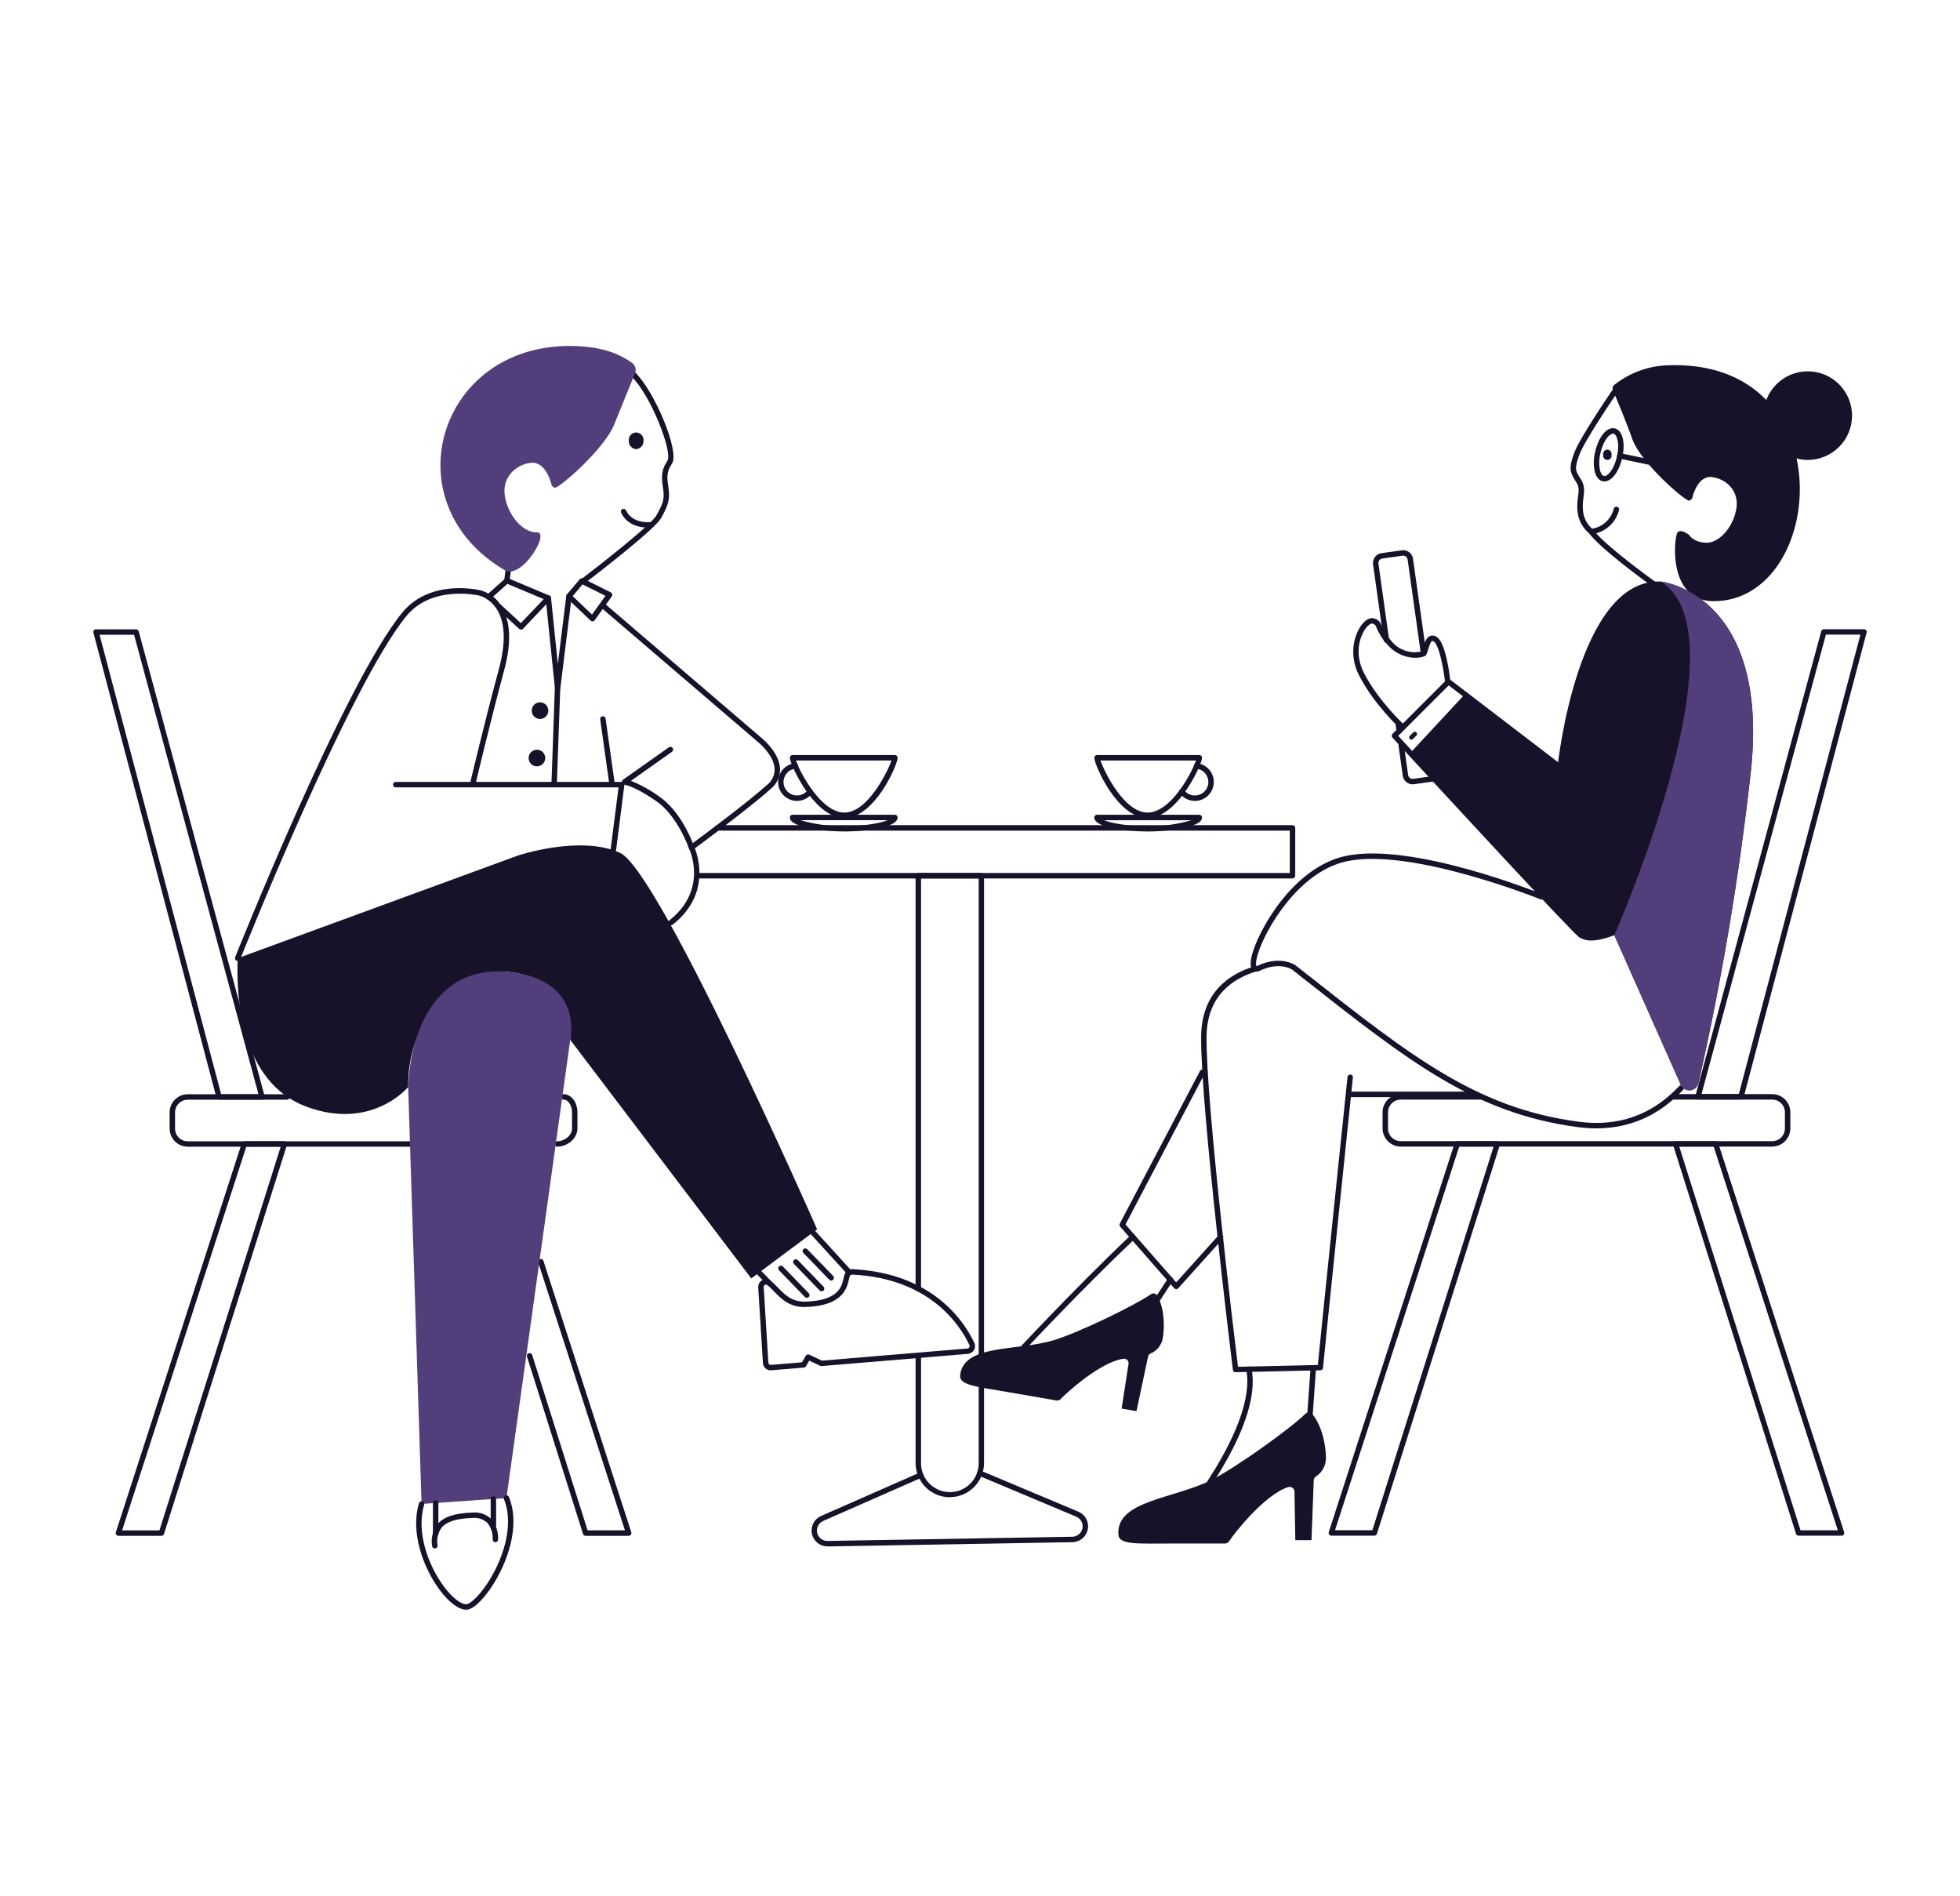
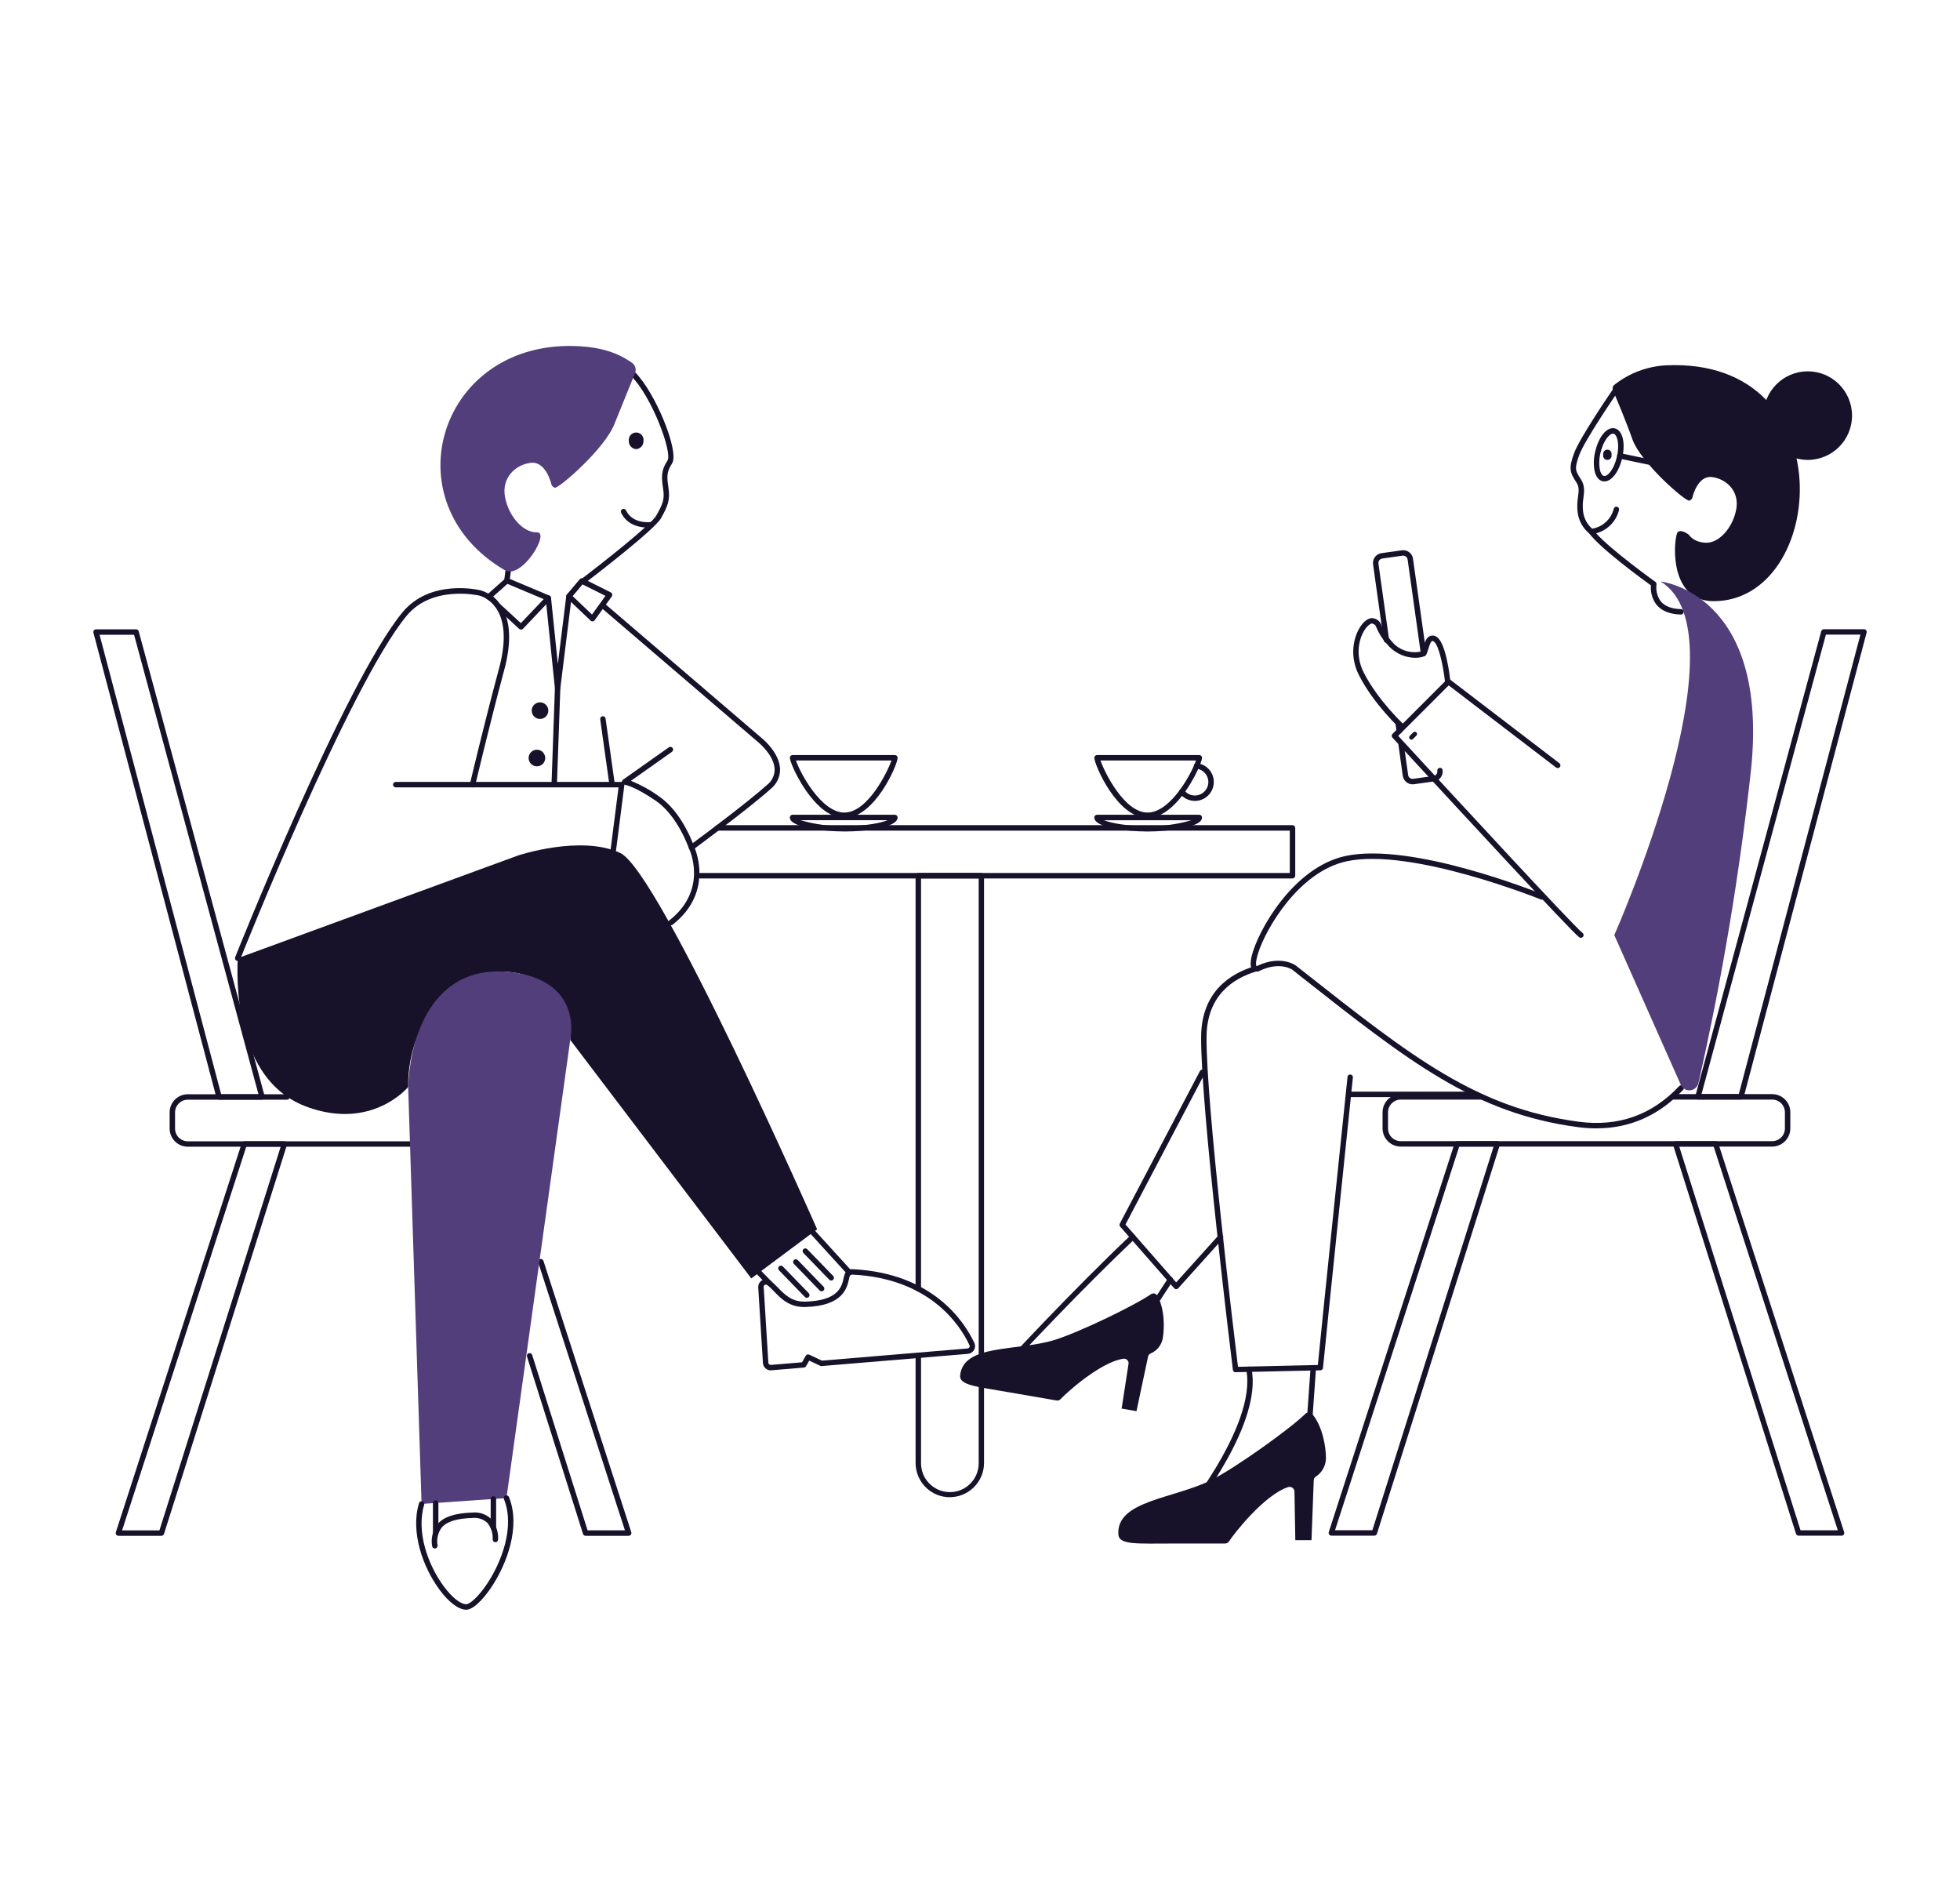
<svg xmlns="http://www.w3.org/2000/svg" id="Layer_1" viewBox="0 0 488.17 472.21">
  <defs>
    <style>.cls-1{fill:#171229;}.cls-2{fill:#513e7a;}</style>
  </defs>
  <g id="Group_15796">
    <g id="Group_15795">
-       <path id="Path_75742" class="cls-1" d="m206.08,385.09c-2.18,0-3.95-1.78-3.94-3.96,0-1.56.93-2.98,2.36-3.61l24.55-10.8c.35-.13.74.04.87.39.12.33-.02.69-.34.85l-24.55,10.8c-1.32.57-1.92,2.1-1.35,3.42.41.95,1.35,1.57,2.39,1.56h.06l60.96-1.05c1.43-.02,2.58-1.2,2.56-2.63-.01-1.03-.64-1.96-1.6-2.36l-24.31-10.22c-.35-.14-.51-.54-.37-.89.15-.34.54-.5.89-.36l24.32,10.22c2.01.85,2.96,3.16,2.11,5.18-.61,1.44-2.01,2.39-3.58,2.42l-60.96,1.06h-.08" />
      <path id="Path_75743" class="cls-1" d="m236.57,372.85c-4.71,0-8.52-3.82-8.53-8.53v-26.81c0-.37.3-.68.68-.68s.68.3.68.68h0v26.81c-.04,3.96,3.13,7.21,7.1,7.26s7.21-3.13,7.26-7.1c0-.05,0-.11,0-.16v-145.57h-14.36v102.22c0,.37-.3.68-.68.68s-.68-.3-.68-.68v-102.89c0-.37.3-.68.67-.68,0,0,0,0,0,0h15.71c.37,0,.67.3.67.67,0,0,0,0,0,0v146.24c0,4.71-3.82,8.52-8.53,8.53" />
      <path id="Path_75744" class="cls-1" d="m321.92,218.76h-147.51c-.37,0-.68-.3-.68-.68s.3-.68.68-.68h146.83v-10.55h-142.53c-.37,0-.68-.3-.68-.68s.3-.68.68-.68h143.21c.37,0,.68.3.68.67v11.9c0,.37-.3.68-.68.68h0" />
      <path id="Path_75745" class="cls-1" d="m65.27,273.85h-10.71c-.31,0-.57-.21-.65-.5l-30.64-115.79c-.05-.2-.01-.42.11-.58.13-.17.33-.26.54-.26h9.98c.31,0,.57.2.65.5l31.37,115.78c.06.2.01.42-.11.59-.13.17-.33.27-.54.26m-10.19-1.35h9.3l-30.99-114.43h-8.59l30.28,114.43Z" />
-       <path id="Path_75746" class="cls-1" d="m138.86,285.56c-.37,0-.68-.3-.68-.68s.3-.68.68-.68c1.67,0,3.61-1.38,3.61-3.17v-4.02c0-1.71-.95-3.17-2.08-3.17-.37,0-.68-.3-.68-.68s.3-.68.68-.68c1.89,0,3.43,2.03,3.43,4.52v4.02c0,2.59-2.62,4.52-4.96,4.52" />
      <path id="Path_75747" class="cls-1" d="m105.52,285.56h-58.75c-2.5,0-4.52-2.03-4.52-4.52v-4.02c0-2.5,2.03-4.52,4.52-4.52h24.69c.37,0,.68.3.68.68s-.3.68-.68.68h-24.69c-1.75,0-3.17,1.42-3.17,3.17v4.02c0,1.75,1.42,3.17,3.17,3.17h58.75c.37,0,.68.3.68.68s-.3.68-.68.68h0" />
      <path id="Path_75748" class="cls-1" d="m156.57,382.46h-10.72c-.3,0-.56-.19-.64-.47l-13.96-44.18c-.1-.36.12-.73.48-.83.34-.09.69.09.81.42l13.81,43.7h9.3l-21.59-66.69c-.12-.36.08-.74.43-.86.36-.12.74.08.86.43,0,0,0,0,0,0l21.88,67.58c.07.21.03.43-.1.61-.13.18-.33.28-.54.28" />
      <path id="Path_75749" class="cls-1" d="m40.22,382.46h-10.72c-.37,0-.68-.3-.68-.67,0-.07.01-.15.03-.21l31.36-96.9c.09-.28.35-.47.64-.47h9.99c.22,0,.42.1.54.28.13.17.16.4.1.6l-30.63,96.9c-.09.28-.35.47-.64.47m-9.79-1.35h9.29l30.2-95.55h-8.57l-30.93,95.55Z" />
      <path id="Path_75750" class="cls-1" d="m59.21,238.62l69.85-25.59s15.63-5.2,25.43-.61,49.03,93.71,49.03,93.71l-16.4,12.23-45.09-59.4s2.07-13.21-12.64-16.51-27.95,10.76-27.73,28.25c0,0-9,10.94-25.32,4.9s-17.57-27.16-17.13-36.97" />
      <path id="Path_75751" class="cls-2" d="m101.66,270.7l3.34,103.82,21.14-1.46,15.89-114.1s3.5-14.67-14.72-16.86-25.08,13.94-25.65,28.61" />
      <path id="Path_75752" class="cls-1" d="m59.2,239.3c-.37,0-.68-.3-.68-.68,0-.09.02-.17.05-.25.27-.68,27.28-68.38,41.63-85.83,6.94-8.46,18.95-5.66,19.45-5.54,2.22.62,4.11,2.07,5.27,4.06,2.27,3.68,2.5,9.01.65,15.85-3.63,13.51-7.18,28.5-7.21,28.66-.08.36-.45.59-.81.5h0c-.37-.09-.59-.45-.51-.82.03-.15,3.58-15.17,7.23-28.69,1.73-6.45,1.58-11.41-.48-14.76-.97-1.69-2.55-2.94-4.43-3.49-.14-.02-11.72-2.71-18.12,5.08-14.21,17.29-41.15,84.8-41.41,85.48-.1.26-.35.42-.63.42" />
      <path id="Path_75753" class="cls-1" d="m152.76,212.33h-.09c-.37-.05-.63-.39-.59-.76l1.98-15.49h-55.49c-.37,0-.68-.3-.68-.68s.3-.68.68-.68h56.27c.19,0,.38.08.51.23.13.15.19.34.16.54l-2.07,16.25c-.04.34-.33.59-.67.59" />
      <path id="Path_75754" class="cls-1" d="m172.22,211.71c-.07,0-.14,0-.21-.03-.2-.07-.37-.23-.44-.43-.02-.08-2.78-8.13-8.28-11.87-5.45-3.71-7.76-3.98-7.79-3.98-.28-.03-.52-.23-.59-.5-.08-.27.03-.56.26-.73l11.41-8.06c.31-.22.73-.14.95.16s.14.73-.16.95l-10.23,7.23c2.46.99,4.78,2.27,6.93,3.82,4.84,3.29,7.59,9.42,8.48,11.69,2.9-2.14,13.75-10.23,18.56-14.55,1.16-.92,1.83-2.32,1.83-3.8-.08-3.42-3.86-6.57-3.9-6.61l-39.17-33.55c-.28-.24-.31-.67-.07-.95,0,0,0,0,0,0,.24-.28.65-.32.94-.08,0,0,0,0,.01.01l39.16,33.54c.17.14,4.3,3.58,4.38,7.61.01,1.87-.82,3.65-2.28,4.84-5.59,5.03-19.25,15.07-19.38,15.17-.12.09-.26.13-.4.13" />
      <path id="Path_75755" class="cls-1" d="m152.39,195.56c-.34,0-.62-.25-.67-.58l-2.23-15.85c-.05-.37.21-.71.58-.76,0,0,0,0,0,0,.36-.06.71.19.76.56,0,0,0,.01,0,.02l2.23,15.85c.05.37-.21.71-.58.76h-.1" />
      <path id="Path_75756" class="cls-1" d="m147.55,154.73c-.17,0-.34-.06-.46-.19l-5.85-5.56c-.26-.25-.28-.65-.05-.93l3.21-3.81c.2-.24.54-.31.82-.17l6.9,3.45c.18.09.31.25.36.45.04.19,0,.4-.11.56l-4.26,5.93c-.12.16-.29.26-.49.28h-.07m-4.92-6.29l4.82,4.59,3.35-4.66-5.72-2.85-2.45,2.92Z" />
      <path id="Path_75757" class="cls-1" d="m129.76,156.78c-.17,0-.33-.06-.46-.18l-5.99-5.52c-.51-.73-1.16-1.35-1.92-1.82-.33-.16-.48-.56-.32-.89.04-.08.1-.16.17-.22l4.57-4.05c.2-.17.47-.21.71-.12l10.32,4.34c.21.08.36.26.4.48.05.22-.02.45-.17.61l-6.81,7.18c-.13.13-.31.21-.49.21m-6.96-8.22c.58.47,1.1,1.03,1.53,1.64l5.39,4.96,5.68-5.98-9.03-3.8-3.58,3.18Z" />
      <path id="Path_75758" class="cls-1" d="m138.87,172.04h0c-.34,0-.63-.26-.66-.61l-2.3-22.43c-.04-.37.22-.7.59-.74,0,0,0,0,0,0,.37-.03.69.24.74.61l1.7,16.49,2.1-16.94c.03-.36.34-.62.69-.59.02,0,.04,0,.06,0,.37.05.63.38.59.75l-2.83,22.88c-.04.34-.33.59-.67.59" />
-       <path id="Path_75759" class="cls-1" d="m138.01,196.08h-.02c-.37-.01-.66-.32-.65-.7l.85-24.04c.01-.37.33-.67.7-.65.37.01.66.33.65.7,0,0,0,0,0,0l-.85,24.03c-.01.36-.31.65-.68.65" />
+       <path id="Path_75759" class="cls-1" d="m138.01,196.08c-.37-.01-.66-.32-.65-.7l.85-24.04c.01-.37.33-.67.7-.65.37.01.66.33.65.7,0,0,0,0,0,0l-.85,24.03c-.01.36-.31.65-.68.65" />
      <path id="Path_75760" class="cls-1" d="m136.57,176.97c0,1.14-.93,2.07-2.07,2.07-1.14,0-2.07-.93-2.07-2.07,0-1.14.93-2.07,2.07-2.07,1.14,0,2.07.93,2.07,2.07" />
      <path id="Path_75761" class="cls-1" d="m135.8,188.77c0,1.14-.93,2.07-2.07,2.07-1.14,0-2.07-.93-2.07-2.07,0-1.14.93-2.07,2.07-2.07,1.14,0,2.07.93,2.07,2.07" />
      <path id="Path_75762" class="cls-1" d="m167.12,230.42c-.37,0-.68-.31-.68-.68,0-.21.09-.4.26-.53,9.82-7.7,4.97-17.78,4.92-17.88-.16-.34-.03-.74.31-.91.33-.17.74-.03.9.3,0,0,0,0,0,0,.06.11,5.37,11.17-5.29,19.55-.12.09-.27.14-.42.14" />
      <path id="Path_75763" class="cls-1" d="m191.96,341.26c-1.03,0-1.88-.81-1.94-1.84l-1.17-18.79h0c-.07-1.08.74-2,1.81-2.07.49-.03.97.12,1.35.43.6.51,1.17,1.06,1.71,1.63,1.68,1.73,3.42,3.52,6.59,3.52h.22c8.34-.21,9.12-3.76,9.6-5.88.07-.33.15-.66.26-.99.3-.79,1.09-1.28,1.94-1.21,20.09.98,27.91,13.16,30.34,18.35.28.56.25,1.23-.07,1.77-.33.56-.91.92-1.55.97l-36.42,3.04c-.12.02-.24,0-.34-.07l-2.74-1.29-.79,1.39c-.11.19-.31.32-.53.34l-8.1.68c-.05,0-.1,0-.16,0m-1.76-20.71l1.16,18.8c0,.16.08.31.2.42.13.09.29.15.45.15l7.74-.65.92-1.62c.18-.31.56-.43.88-.28l3.15,1.49,36.24-3.03c.2-.01.39-.13.49-.31.1-.16.11-.35.02-.52-2.33-4.97-9.83-16.63-29.19-17.57-.26,0-.5.13-.62.36-.08.25-.15.51-.2.77-.48,2.17-1.48,6.7-10.88,6.94-3.95.12-6.09-2.13-7.83-3.93-.5-.54-1.03-1.05-1.59-1.52-.25-.21-.62-.17-.83.08-.1.12-.15.27-.13.43" />
      <path id="Path_75764" class="cls-1" d="m191.58,320.19c-.18,0-.36-.07-.49-.21l-2.52-2.6c-.26-.26-.26-.69,0-.95,0,0,0,0,.01-.01.27-.26.69-.25.95.01l2.53,2.6c.26.27.25.7-.01.95-.13.12-.3.19-.47.19" />
      <path id="Path_75765" class="cls-1" d="m211.59,317.59c-.19,0-.37-.08-.5-.22l-9.12-10c-.26-.27-.26-.7,0-.96.27-.26.7-.26.96,0,.01.01.02.02.03.03l9.12,10.01c.25.27.24.7-.04.95-.13.12-.29.18-.46.18" />
      <path id="Path_75766" class="cls-1" d="m204.64,321.58c-.18,0-.36-.07-.49-.21l-6.44-6.65c-.25-.27-.24-.7.03-.95.27-.25.68-.24.94.01l6.45,6.65c.26.27.25.7-.01.95-.13.12-.3.19-.47.19" />
      <path id="Path_75767" class="cls-1" d="m200.95,323.19c-.18,0-.36-.07-.49-.21l-6.44-6.65c-.26-.26-.27-.69,0-.95.26-.26.69-.27.95,0,0,0,.01.01.02.02l6.45,6.65c.26.27.25.7-.01.95-.13.12-.3.19-.47.19" />
      <path id="Path_75768" class="cls-1" d="m207.03,318.89c-.18,0-.36-.07-.49-.21l-6.44-6.65c-.26-.26-.27-.69,0-.95.26-.26.69-.27.95,0,0,0,.01.01.02.02l6.45,6.65c.26.27.25.7-.01.95-.13.12-.3.19-.47.19" />
      <path id="Path_75769" class="cls-1" d="m116.12,400.86c-1.89,0-4.31-1.82-6.66-4.99-4.11-5.55-7.28-14.36-5.1-21.54.11-.36.49-.56.84-.45s.56.49.45.84c-2.05,6.74.98,15.07,4.89,20.34,2.03,2.74,4.17,4.44,5.58,4.44.86,0,2.96-1.75,5.13-4.99,3.71-5.51,7.04-14.37,4.26-21.2-.14-.35.02-.74.37-.88.35-.13.74.03.88.37,2.98,7.32-.5,16.68-4.38,22.47-.88,1.31-3.94,5.59-6.26,5.59" />
      <path id="Path_75770" class="cls-1" d="m108.3,385.62c-.34,0-.63-.26-.67-.6-.35-1.96.16-3.97,1.39-5.53,1.57-1.79,4.34-2.69,8.71-2.82,1.72-.16,3.42.44,4.65,1.65,1.19,1.43,1.79,3.26,1.68,5.11-.03.35-.32.63-.68.63h-.05c-.37-.03-.65-.35-.62-.73.08-1.48-.38-2.93-1.31-4.08-.98-.91-2.29-1.36-3.62-1.24-3.97.12-6.42.86-7.73,2.35-.98,1.28-1.37,2.92-1.06,4.5.04.37-.23.71-.6.75h-.07" />
      <path id="Path_75771" class="cls-1" d="m108.51,382.53c-.37,0-.68-.3-.68-.68h0v-7.57c0-.37.3-.68.68-.68.37,0,.68.3.68.68v7.57c0,.37-.3.68-.68.68h0" />
      <path id="Path_75772" class="cls-1" d="m122.89,381.06c-.37,0-.68-.3-.68-.68h0v-7.1c0-.37.3-.68.68-.68.37,0,.68.3.68.68h0v7.1c0,.37-.3.68-.68.68h0" />
      <path id="Path_75773" class="cls-1" d="m145.41,145.27c-.21,0-.41-.1-.54-.27-.23-.29-.17-.71.12-.94,0,0,0,0,0,0,4.71-3.59,17.22-13.41,18.48-15.68,1.59-2.85,2.08-3.98,1.71-6.55-.41-2.82-.66-4.48,1.07-7.15,1.29-1.98-3.97-16.12-9.15-21.13-.26-.27-.26-.7,0-.96.26-.26.67-.26.94-.02,5.14,4.97,11.25,19.91,9.35,22.84-1.46,2.24-1.28,3.47-.89,6.14.44,3.01-.2,4.51-1.85,7.48-1.64,2.92-17.09,14.75-18.84,16.09-.12.09-.26.14-.41.14" />
      <path id="Path_75774" class="cls-1" d="m158.44,111.85c-1.07-.08-1.88-1-1.82-2.08-.12-1.01.59-1.92,1.6-2.05,1.01-.12,1.92.59,2.05,1.6.02.15.02.3,0,.45.06,1.07-.75,2-1.82,2.08" />
      <path id="Path_75775" class="cls-1" d="m161.39,131.39c-1.67,0-5.12-.42-6.69-3.71-.16-.34-.02-.74.31-.9,0,0,0,0,0,0,.34-.16.74-.02.91.32,1.68,3.51,6.17,2.9,6.21,2.91.37-.05.71.2.77.57.05.37-.2.71-.57.77h0c-.31.04-.62.06-.94.05" />
      <path id="Path_75776" class="cls-1" d="m126.25,145.27h-.09c-.37-.06-.63-.39-.58-.76l1.33-10.18c.03-.35.34-.62.69-.59.02,0,.04,0,.07,0,.37.05.63.39.58.76l-1.33,10.18c-.05.34-.33.59-.67.59" />
      <path id="Path_75777" class="cls-1" d="m397.63,281c-1.54,0-3.08-.11-4.61-.31-25.74-3.41-42.05-16.26-69.07-37.55l-2.13-1.69c-.09-.06-3.11-2.04-7.97.26-.54.34-1.24.32-1.76-.06-.67-.54-.78-1.7-.34-3.54,1.46-6.16,10.26-22.09,23.31-24.93,16.57-3.59,47.94,9.05,49.27,9.58.34.16.48.57.32.9-.15.31-.51.46-.84.35-.32-.13-32.37-13.04-48.46-9.51-11.85,2.58-20.06,16.75-21.98,22.82-.71,2.23-.55,3.12-.43,3.27.11-.03.22-.07.33-.11,5.61-2.64,9.21-.22,9.36-.12l2.17,1.7c26.83,21.15,43.03,33.92,68.4,37.28,9.87,1.32,18.28-1.68,25.02-8.87.26-.27.69-.29.96-.03.27.26.29.69.03.96h0c-5.99,6.38-13.24,9.59-21.58,9.59" />
      <path id="Path_75778" class="cls-1" d="m307.74,341.73c-.34,0-.63-.25-.67-.59-.08-.65-8.08-65.45-7.91-83.03.11-11.14,7.25-15.65,13.23-17.46.36-.1.73.12.83.48.09.35-.1.7-.44.82-5.54,1.69-12.16,5.86-12.27,16.18-.16,16.58,7.01,75.58,7.83,82.24l19.89-.45c.76-8.02,7.32-71.07,7.39-71.72.01-.35.31-.62.66-.61.03,0,.05,0,.08,0,.37.04.64.37.6.74,0,0,0,0,0,0-.07.68-7.05,67.87-7.44,72.3-.03.34-.31.61-.66.62l-21.11.47h0Z" />
      <path id="Path_75779" class="cls-1" d="m367.74,273.21h-31.46c-.37,0-.68-.3-.68-.68s.3-.68.68-.68h31.46c.37,0,.68.3.68.68s-.3.68-.68.68" />
      <path id="Path_75780" class="cls-1" d="m326.85,352.12c-.44-.49-1.19-.52-1.67-.09-.02.02-.04.03-.06.05-3.58,3.55-17.09,13.28-23.38,16.47-9.27,4.69-23.77,5.1-23.19,13.58.18,2.65,4.65,2.25,13.8,2.25h12.76c.4,0,.78-.2,1-.54,1.2-1.88,8.76-11.55,14.67-13.49.63-.23,1.33.09,1.56.73.04.12.07.24.07.36l.21,12.11h4.03l.56-14.9c0-.38.2-.73.52-.94,1.57-1.01,2.51-2.74,2.52-4.6,0-2.9-.87-7.94-3.41-10.99" />
      <path id="Path_75781" class="cls-1" d="m298.41,380.98h-.02l-5.1-.14c-.38-.01-.67-.33-.66-.7,0-.15.06-.29.15-.41.21-.24,20.42-24.36,17.62-38.62-.07-.37.17-.72.53-.79.37-.07.72.17.79.53h0c2.62,13.29-13.02,33.72-17.02,38.67l3.45.1,27.23-24.37,1.01-14.25c.03-.35.32-.63.68-.63h.05c.37.03.65.35.63.73l-1.03,14.52c-.01.18-.09.34-.22.46l-27.63,24.73c-.13.11-.29.17-.45.17" />
      <path id="Path_75782" class="cls-1" d="m288.22,322.62c-.32-.52-1.01-.67-1.52-.35-.02.01-.04.03-.06.04-3.85,2.69-17.79,9.48-24.07,11.4-9.24,2.84-22.62.92-23.43,8.78-.26,2.46,3.91,2.8,12.3,4.25l11.71,2.02c.37.07.75-.06,1.01-.34,1.4-1.53,9.87-9.2,15.6-10.05.61-.11,1.2.29,1.32.91.02.11.02.23,0,.35l-1.72,11.15,3.7.64,2.88-13.58c.07-.35.3-.64.63-.78,1.6-.67,2.75-2.11,3.04-3.82.46-2.66.46-7.42-1.39-10.62" />
      <path id="Path_75783" class="cls-1" d="m257.65,344.64c-.15,0-.29-.05-.41-.13l-6.22-4.67c-.15-.11-.25-.29-.27-.48-.02-.19.05-.38.18-.52.16-.17,16.06-17.37,30.75-31.29.27-.26.7-.25.96.02.26.27.25.7-.02.96-13.18,12.49-27.34,27.62-30.18,30.67l5.25,3.94,28.76-17.99,4.48-6.84c.19-.32.61-.42.93-.23.32.19.42.61.23.93,0,.01-.02.03-.03.04l-4.55,6.96c-.05.08-.12.15-.21.21l-29.27,18.31c-.11.07-.23.1-.36.1" />
      <path id="Path_75784" class="cls-1" d="m292.95,321.04h0c-.19,0-.37-.08-.5-.23l-13.45-15.34c-.19-.21-.22-.51-.09-.76l19.95-37.98c.17-.33.57-.46.9-.29,0,0,0,0,.01,0,.33.18.45.59.28.92l-19.73,37.57,12.63,14.42,10.55-11.73c.25-.28.68-.3.96-.05.28.25.3.68.05.96l-11.06,12.29c-.13.14-.31.22-.5.22" />
      <path id="Path_75785" class="cls-1" d="m349.34,181.78c-.17,0-.33-.06-.46-.18-.27-.25-6.71-6.21-10.39-13.42-2.83-5.53-.97-10.79.97-12.97.95-1.06,1.97-1.49,2.81-1.19.87.22,1.56.88,1.8,1.75.57,1.36,1.37,2.61,2.36,3.71,1.8,2.38,4.85,3.44,7.74,2.71,0-.05.15-.53.25-.88.35-1.15.78-2.58,1.83-2.96.56-.18,1.17-.07,1.63.29,2.22,1.49,3.18,9.4,3.36,10.98.04.37-.23.71-.6.75-.34.07-.67-.16-.73-.5,0-.03-.01-.07-.01-.1-.4-3.65-1.52-9.16-2.77-10-.09-.06-.3-.18-.42-.14-.41.14-.78,1.4-.99,2.07-.24.81-.4,1.33-.77,1.59-1.03.75-6.04,1.3-9.57-2.96-1.07-1.2-1.94-2.57-2.56-4.05-.27-.65-.31-.73-1.03-1-.18-.05-.69.1-1.32.82-1.7,1.9-3.3,6.52-.78,11.45,3.58,6.99,10.04,12.98,10.11,13.03.27.25.29.68.04.95-.13.14-.31.22-.5.22" />
      <path id="Path_75786" class="cls-1" d="m418.64,153.04h-.02c-2.73-.07-4.76-.9-6.04-2.44-1.05-1.38-1.54-3.1-1.39-4.82-2.03-1.47-12.61-9.18-15.42-13.01-.22-.3-.16-.72.14-.94.1-.08.23-.12.36-.13,2.76-.33,5.01-2.34,5.67-5.04.11-.35.47-.56.83-.47.36.1.57.47.47.83,0,0,0,0,0,0-.7,2.82-2.88,5.04-5.69,5.79,3.8,4.25,14.63,12.01,14.75,12.09.21.15.32.41.28.66-.2,1.48.18,2.98,1.06,4.19,1.02,1.23,2.71,1.88,5.03,1.94.37,0,.67.31.67.69,0,.37-.31.67-.69.67" />
      <path id="Path_75787" class="cls-1" d="m396.31,133.04c-.14,0-.27-.04-.39-.12-1.67-1.33-2.74-3.26-2.99-5.38-.14-1.26-.11-2.53.1-3.79.19-1.45.33-2.5-.39-3.59-1.61-2.48-2.02-3.42-.56-7.37,1.46-3.91,9.2-15.19,9.53-15.68.22-.3.64-.38.95-.17.31.21.39.63.18.94-.09.11-7.99,11.63-9.38,15.38-1.3,3.5-.98,3.99.36,6.05,1.05,1.61.86,3.07.67,4.61-.19,1.14-.23,2.29-.1,3.44.2,1.74,1.07,3.34,2.43,4.45.3.22.37.64.15.94-.13.18-.33.28-.55.28" />
      <path id="Path_75788" class="cls-1" d="m399.31,113.26c-.12.57.24,1.13.81,1.25.57.12,1.13-.24,1.25-.81.03-.15.03-.3,0-.45.12-.57-.24-1.13-.81-1.25-.57-.12-1.13.24-1.25.81-.03.15-.03.3,0,.45" />
      <path id="Path_75789" class="cls-1" d="m401.72,97.13c-.19-.45-.05-.98.34-1.28,3.72-2.94,8.26-4.65,13-4.88,44.57-1.93,39.93,58.79,11.71,58.74-11.6-.02-9.83-16.26-8.92-17.17s2.85.68,2.85.68c0,0,1.03,1.83,4.22,1.94s6.67-3.7,7.52-8.32c.85-4.62-2.56-7.64-6.1-8.04s-4.79,4.96-4.79,4.96c0,0,0,.57-.8.91s-12.09-9.35-14.2-15.34c-1.67-4.73-4.08-10.38-4.84-12.2" />
      <path id="Path_75790" class="cls-1" d="m399.6,119.89c-.15,0-.3-.02-.45-.05-.99-.23-1.71-1.19-2.02-2.7-.27-1.55-.21-3.13.18-4.66.86-3.75,2.92-6.27,4.89-5.8,1.91.45,2.71,3.61,1.84,7.36-.8,3.46-2.65,5.85-4.44,5.85m2.15-11.9c-.88,0-2.41,1.71-3.13,4.8-.34,1.33-.39,2.72-.17,4.08.19.94.57,1.55,1.01,1.65.9.23,2.51-1.53,3.26-4.78s.02-5.53-.83-5.73c-.05,0-.1-.01-.14-.01m1.63,5.9h0Z" />
      <path id="Path_75791" class="cls-1" d="m413.49,116.3s-.09,0-.14-.01l-10.05-2.09c-.37-.08-.6-.44-.52-.81.07-.36.43-.6.79-.53,0,0,.01,0,.02,0l10.05,2.1c.37.07.6.43.53.8-.06.32-.34.54-.67.54" />
      <path id="Path_75792" class="cls-1" d="m461.28,103.5c0,6.09-4.94,11.03-11.03,11.03s-11.03-4.94-11.03-11.03,4.94-11.03,11.03-11.03c6.09,0,11.03,4.94,11.03,11.03h0" />
      <path id="Path_75793" class="cls-1" d="m348.5,182.71c-.34,0-.62-.25-.67-.58l-.28-2.02c-.05-.37.21-.71.58-.76.37-.05.71.21.76.58h0l.29,2.02c.05.37-.21.71-.58.76h-.1" />
      <path id="Path_75794" class="cls-1" d="m351.83,195.32c-1.23,0-2.27-.91-2.45-2.13l-1.09-7.79c-.05-.37.21-.71.58-.76.37-.05.71.21.76.58l1.09,7.78c.08.61.64,1.03,1.24.95,0,0,.01,0,.02,0l5.05-.71c.61-.08,1.04-.65.95-1.26,0,0,0,0,0,0-.05-.37.2-.71.57-.76,0,0,0,0,0,0,.36-.06.7.18.76.54,0,.01,0,.03,0,.04.18,1.35-.76,2.6-2.11,2.79l-5.05.71c-.11.02-.23.02-.34.02" />
      <path id="Path_75795" class="cls-1" d="m354.56,163.43c-.34,0-.62-.25-.67-.58l-3.3-23.52c-.1-.61-.66-1.03-1.27-.95l-5.05.71c-.61.09-1.04.65-.95,1.27l2.66,18.94c.05.37-.21.71-.58.76-.37.05-.71-.21-.76-.58l-2.66-18.94c-.19-1.35.76-2.6,2.11-2.79l5.05-.71c1.34-.2,2.59.73,2.79,2.07,0,.01,0,.02,0,.03l3.31,23.53c.05.37-.21.71-.58.76h-.1" />
      <path id="Path_75796" class="cls-1" d="m351.13,184.04h0c-.21-.22-.21-.57,0-.79l.86-.86c.22-.22.57-.22.79,0,.22.22.22.57,0,.79l-.86.86c-.22.21-.57.21-.79,0" />
      <path id="Path_75797" class="cls-1" d="m433.61,273.82h-10.72c-.37,0-.67-.3-.67-.67,0-.06,0-.12.03-.18l31.36-115.78c.08-.29.35-.5.65-.5h9.99c.21,0,.41.09.54.26.13.17.17.38.12.58l-30.64,115.79c-.08.3-.35.5-.65.5m-9.83-1.35h9.29l30.29-114.43h-8.6l-30.98,114.43Z" />
      <path id="Path_75798" class="cls-1" d="m441.39,285.53h-92.51c-2.5,0-4.52-2.03-4.53-4.53v-4.01c0-2.5,2.03-4.52,4.53-4.52h20.17c.37,0,.68.3.68.68s-.3.68-.68.68h-20.17c-1.75,0-3.17,1.42-3.17,3.17v4.01c0,1.75,1.42,3.17,3.17,3.17h92.51c1.75,0,3.17-1.42,3.17-3.17v-4.01c0-1.75-1.42-3.17-3.17-3.17h-24.69c-.37,0-.68-.3-.68-.68s.3-.68.68-.68h24.69c2.5,0,4.52,2.03,4.52,4.52v4.01c0,2.5-2.02,4.52-4.52,4.53" />
      <path id="Path_75799" class="cls-1" d="m342.32,382.42h-10.72c-.37,0-.68-.3-.68-.67,0-.07.01-.15.03-.21l31.36-96.89c.09-.28.35-.47.64-.47h9.99c.21,0,.42.1.54.27.12.18.16.4.1.61l-30.63,96.89c-.09.28-.35.47-.64.47m-9.79-1.35h9.29l30.2-95.54h-8.57l-30.93,95.54Z" />
      <path id="Path_75800" class="cls-1" d="m458.68,382.42h-10.72c-.29,0-.55-.19-.64-.47l-30.63-96.89c-.12-.35.07-.73.42-.84.07-.02.14-.04.22-.03h9.98c.29,0,.56.19.64.47l31.37,96.9c.12.35-.08.73-.43.85-.07.02-.14.03-.21.03m-10.23-1.35h9.29l-30.92-95.55h-8.57l30.2,95.55Z" />
      <path id="Path_75801" class="cls-1" d="m393.74,233.54c-.15,0-.29-.05-.41-.13-2.15-1.62-30.49-32.32-42.58-45.44l-3.94-4.28c-.25-.27-.24-.68.02-.94l13.45-13.45c.24-.24.62-.27.9-.06l27.21,20.82c.3.23.35.65.13.95-.23.3-.65.35-.95.13l-26.75-20.46-12.57,12.57,3.5,3.8c9.41,10.22,40.29,43.69,42.4,45.27.3.22.36.65.14.95-.13.17-.33.27-.54.27" />
-       <path id="Path_75802" class="cls-1" d="m413.59,144.81s27.1,2.81,22.53,46.91c-2.89,26.23-7.26,52.28-13.1,78.02-.3,1.25-1.56,2.02-2.81,1.72-.7-.17-1.29-.65-1.58-1.31l-16.56-37.28s-5.9,2.57-8.51.61c-2.12-1.6-31.48-34.21-42.31-45.96l13.57-14.62,23.15,17.71s4.96-46.57,25.62-45.79" />
      <path id="Path_75803" class="cls-2" d="m413.59,144.81s27.1,2.81,22.53,46.91c-2.89,26.23-7.26,52.28-13.1,78.02-.3,1.25-1.56,2.02-2.81,1.72-.7-.17-1.29-.65-1.58-1.31l-16.56-37.28s33.15-74.95,11.52-88.06" />
      <path id="Path_75804" class="cls-1" d="m285.6,207.06c-5.05,0-13.05-.95-13.05-3.49,0-.37.3-.67.68-.67h25.48c.37,0,.67.3.67.67h0c0,.37-.17.72-.44.97-1.43,1.44-7.17,2.53-13.34,2.53m-10.62-2.81c1.73.69,5.47,1.46,10.62,1.46,3.77.09,7.53-.4,11.14-1.46h-21.77Z" />
      <path id="Path_75805" class="cls-1" d="m285.81,203.7c-7.53,0-13.25-13.25-13.25-15,0-.37.3-.67.67-.67h25.48c.37,0,.68.3.68.67,0,1.15-2.81,7.57-6.81,11.57-2.27,2.27-4.54,3.43-6.77,3.43m-11.72-14.32c.99,2.87,5.91,12.97,11.73,12.97s11.07-9.98,12.06-12.97h-23.79Z" />
      <path id="Path_75806" class="cls-1" d="m297.6,199.45c-1.49,0-2.9-.71-3.79-1.91-.22-.3-.16-.73.14-.95.3-.22.72-.16.95.14,0,0,0,0,0,0,.63.86,1.63,1.37,2.7,1.37,1.85,0,3.35-1.5,3.36-3.35,0-1.72-1.3-3.16-3.02-3.34-.37-.04-.64-.37-.6-.74.02-.36.34-.64.7-.61.02,0,.03,0,.05,0,2.59.26,4.47,2.57,4.2,5.16-.24,2.4-2.27,4.23-4.69,4.23" />
      <path id="Path_75807" class="cls-1" d="m210.51,207.06c-6.17,0-11.91-1.08-13.34-2.53-.28-.25-.44-.6-.45-.96,0-.37.3-.67.68-.67h25.49c.37,0,.67.3.67.67h0c0,2.55-8,3.49-13.05,3.49m-11.14-2.81c3.62,1.06,7.38,1.55,11.14,1.46,5.11,0,8.84-.76,10.59-1.46h-21.73Z" />
      <path id="Path_75808" class="cls-1" d="m210.3,203.7c-2.22,0-4.51-1.16-6.77-3.43-3.99-4.01-6.81-10.43-6.8-11.57,0-.37.3-.67.67-.67h25.49c.37,0,.68.3.68.67,0,1.74-5.73,15-13.26,15m-12.06-14.32c.99,2.99,6.27,12.97,12.06,12.97s10.73-10.1,11.73-12.97h-23.79Z" />
-       <path id="Path_75809" class="cls-1" d="m198.51,199.45c-2.6,0-4.71-2.1-4.71-4.7,0-2.42,1.83-4.44,4.23-4.69.36-.05.7.21.74.58,0,0,0,.02,0,.03.03.37-.23.7-.6.74-1.84.19-3.19,1.83-3,3.67.19,1.84,1.83,3.19,3.67,3,.94-.1,1.8-.59,2.36-1.35.22-.3.65-.36.95-.14.3.22.36.64.14.95-.89,1.2-2.3,1.91-3.79,1.91" />
      <path id="Path_75810" class="cls-2" d="m144.48,86.23c-34.97-2.12-47.72,38.76-18.78,55.75,4.23,2.49,11.42-9.53,8.04-9.41s-7.06-3.92-7.96-8.81,2.72-8.09,6.46-8.51,5.07,5.25,5.07,5.25c0,0,0,.6.85.96s12.78-9.88,15.01-16.22l4.99-12.3c.38-.9.1-1.94-.68-2.53-3.66-2.66-7.99-3.88-12.99-4.18" />
    </g>
  </g>
</svg>